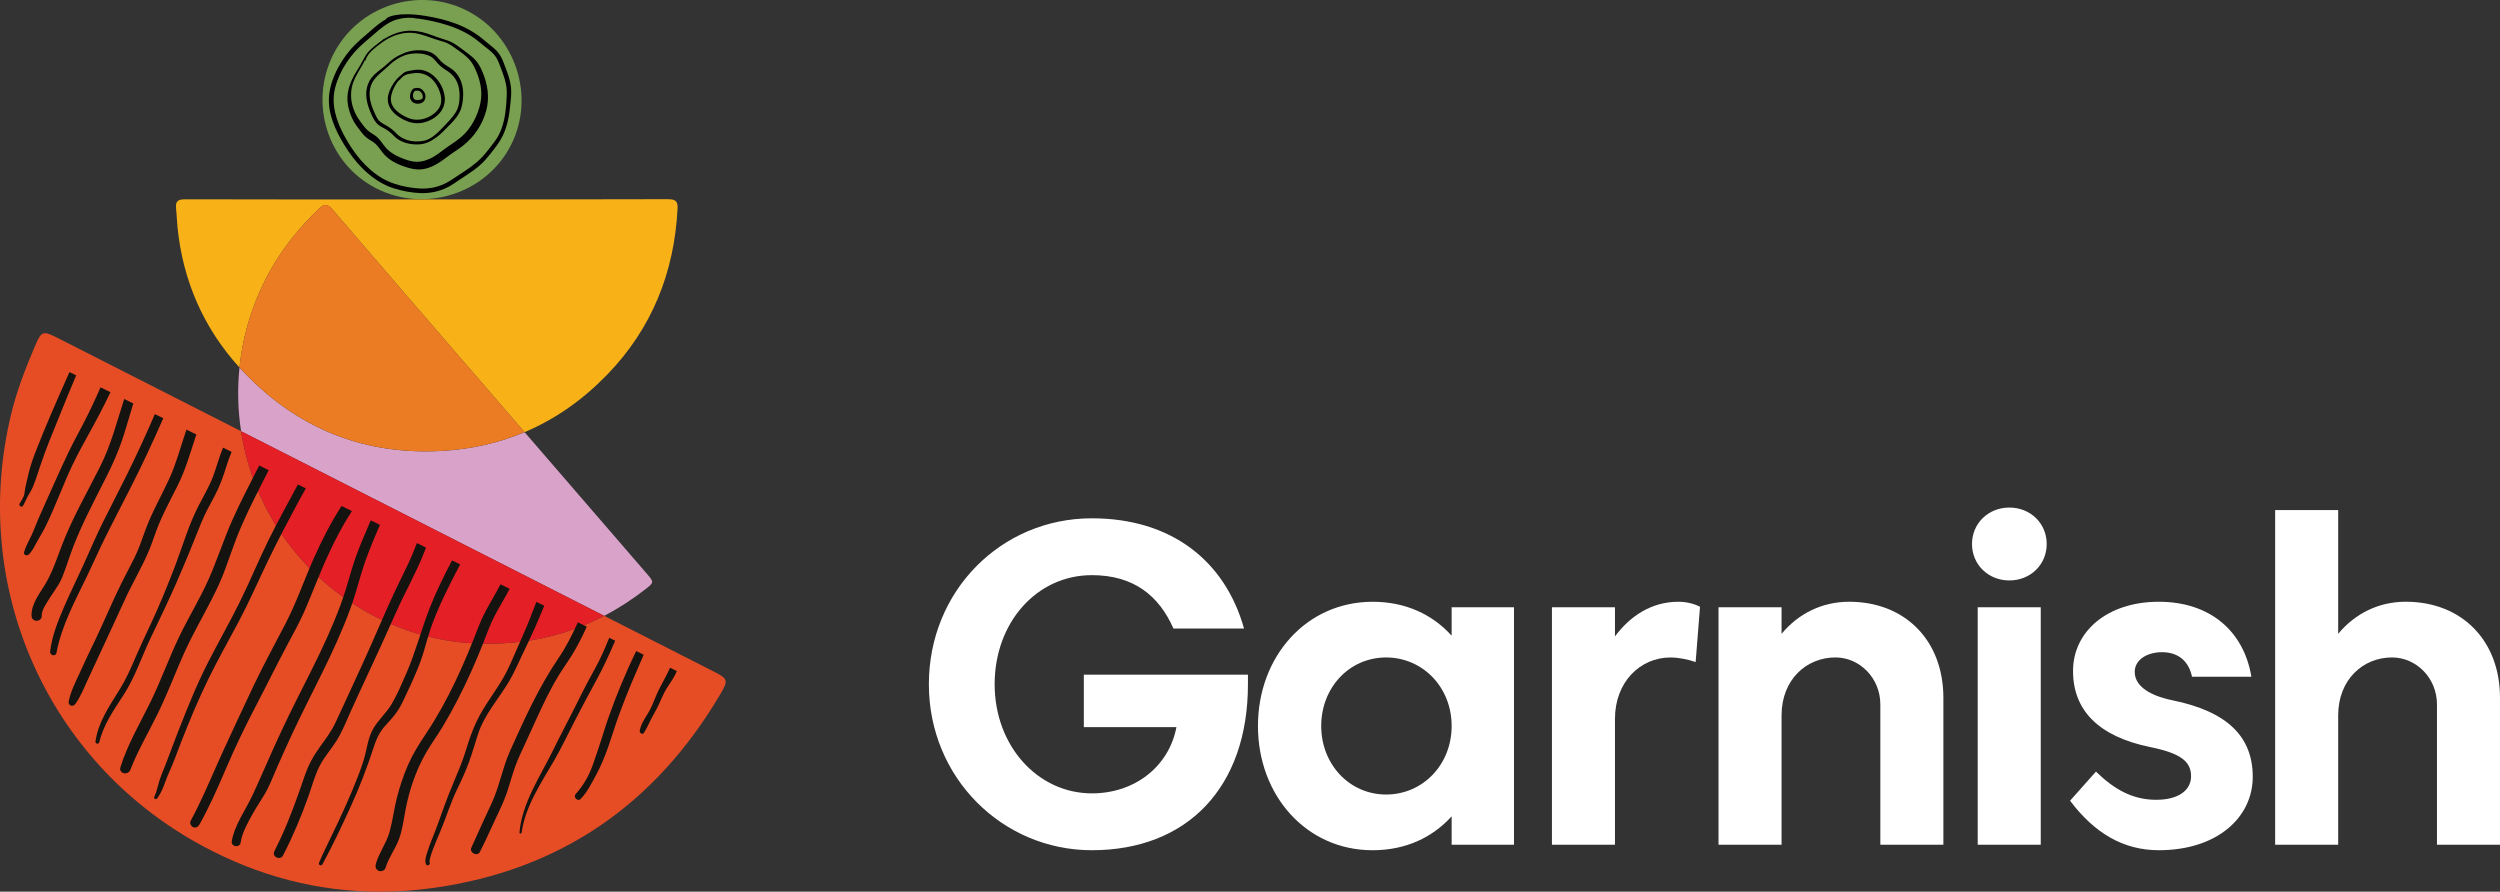
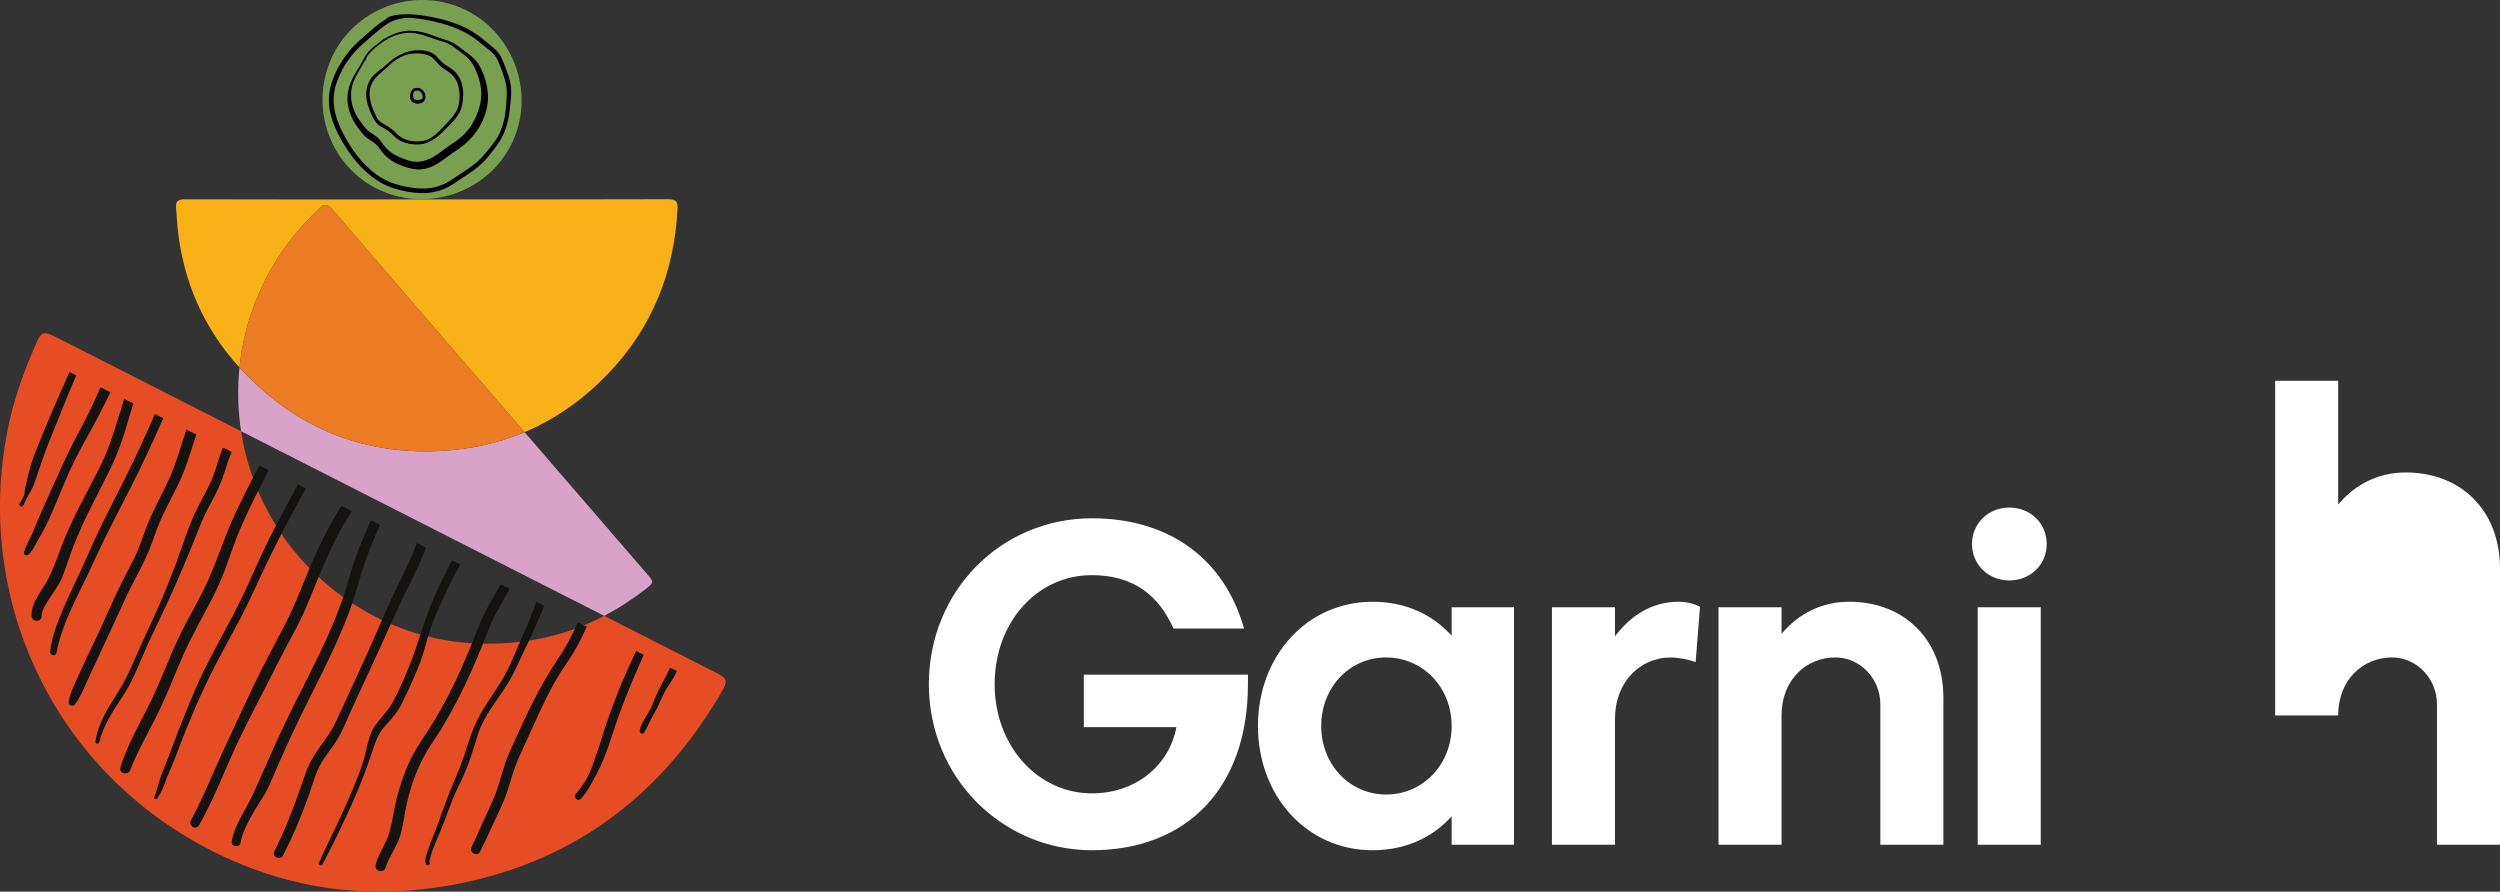
<svg xmlns="http://www.w3.org/2000/svg" id="Layer_1" viewBox="0 0 1413.93 504.31">
  <rect x="0" y="0" width="1413.93" height="504.31" fill="#333333" stroke="none" />
  <defs>
    <style>.cls-1{fill:#fff;}.cls-2{fill:#d8a2c9;}.cls-3{fill:#14130f;}.cls-4{fill:#e41f26;}.cls-5{fill:#79a051;}.cls-6{fill:#e74d25;}.cls-7{fill:#ec7c23;}.cls-8{fill:#f8b218;}</style>
  </defs>
  <path class="cls-1" d="M705.8,381.56v5.44c0,58.47-34.48,93.86-88.28,93.86-50.56,0-92.18-40.97-92.18-93.86s40.97-93.86,92.18-93.86c44.85,0,75.32,23.98,86.07,62.35h-39.92c-8.16-18.54-22.43-30.2-46.15-30.2-31.11,0-54.98,26.7-54.98,61.71s24.51,61.71,54.98,61.71c24.5,0,43.68-15.43,47.83-37.46h-52.37v-29.69h92.82Z" />
  <path class="cls-1" d="M783.93,449.36c20.74,0,37.08-16.85,37.08-38.76s-16.34-38.76-37.08-38.76-36.69,16.98-36.69,38.76,16.08,38.76,36.69,38.76m-7.65-109.02c18.8,0,33.97,7.26,44.73,19.19v-16.08h35.26v134.3h-35.26v-16.07c-10.76,11.93-25.93,19.19-44.73,19.19-37.47,0-64.81-30.98-64.81-70.26s27.34-70.26,64.81-70.26" />
  <path class="cls-1" d="M913.38,406.58v71.17h-35.65v-134.3h35.65v16.46c8.55-11.41,20.49-19.57,35.91-19.57,4.54,0,9.08,1.16,12.19,2.85l-2.47,31.25c-4.54-1.56-9.72-2.59-14.26-2.59-17.11,0-31.37,13.87-31.37,34.74" />
  <path class="cls-1" d="M1099.12,394.65v83.09h-35.65v-79.34c0-14.91-11.67-26.57-25.4-26.57-16.46,0-30.47,12.57-30.47,32.8v73.11h-35.65v-134.3h35.65v15.04c9.47-11.41,22.82-18.15,38.24-18.15,31.5,0,53.28,21.78,53.28,54.32" />
  <path class="cls-1" d="M1118.54,343.45h35.65v134.3h-35.65v-134.3Zm17.89-56.39c11.93,0,21.13,8.95,21.13,20.61s-9.2,20.61-21.13,20.61-21.12-8.95-21.12-20.61,9.2-20.61,21.12-20.61" />
-   <path class="cls-1" d="M1185.41,436.39c10.51,10.24,20.88,15.95,34.09,15.95,12.32,0,19.71-5.18,19.71-13.35s-5.7-12.96-23.07-16.46c-29.17-5.96-43.69-20.74-43.69-43.04s19.33-39.15,48.49-39.15,48.1,16.72,52.38,42.39h-33.58c-1.82-8.69-7.65-13.87-16.98-13.87-8.43,0-15.42,4.28-15.42,11.15s6.34,12.96,21.39,16.07c31.11,6.35,45.36,20.61,45.36,43.3s-19.83,41.48-53.15,41.48c-20.1,0-36.42-9.72-50.17-28l14.65-16.46Z" />
-   <path class="cls-1" d="M1413.93,394.65v83.09h-35.65v-79.34c0-14.91-11.67-26.57-25.41-26.57-16.46,0-30.46,12.57-30.46,32.8v73.11h-35.65v-189.27h35.65v70c9.47-11.41,22.82-18.15,38.24-18.15,31.5,0,53.28,21.78,53.28,54.32" />
+   <path class="cls-1" d="M1413.93,394.65v83.09h-35.65v-79.34c0-14.91-11.67-26.57-25.41-26.57-16.46,0-30.46,12.57-30.46,32.8h-35.65v-189.27h35.65v70c9.47-11.41,22.82-18.15,38.24-18.15,31.5,0,53.28,21.78,53.28,54.32" />
  <path class="cls-6" d="M25.5,188.45c-2.43,0-3.6,2.32-6,7.96-5.26,12.37-10.09,24.9-13.25,38.05-23.35,97.09,20.1,196.14,107.74,243.69,31.9,17.31,65.65,26.17,100.9,26.17,9.99,0,20.11-.71,30.34-2.15,71.57-10.04,125.17-47.15,161.88-109.08,5.08-8.57,4.75-9.11-4.01-13.58-20.45-10.4-40.91-20.8-61.37-31.21-14.88,7.78-30.9,12.84-48.2,14.77-5.96,.67-11.84,1-17.65,1-27.5,0-53.29-7.55-77.09-23.19-34.91-22.94-56.53-58.62-62.44-97-34.37-17.48-68.74-34.95-103.12-52.42-3.74-1.9-6.04-3.02-7.73-3.02" />
  <path class="cls-8" d="M378.06,112.66h-.08c-27.5,.1-54.99,.13-82.49,.13-18.04,0-36.08,0-54.12,0-3.89,0-7.78,0-11.67,0h-4.67c-18.84,0-37.67,.02-56.51,.02-21.25,0-42.51-.02-63.76-.09h-.08c-3.89,0-5.56,1.04-5.11,5.07,.4,3.6,.46,7.24,.83,10.84,3.1,30.41,14.81,56.98,35.04,79.25,1.94-18.83,7.69-37.57,17.53-55.11,7.3-13.02,16.67-24.44,27.46-34.75,1.43-1.37,2.59-2.08,3.73-2.08,1.21,0,2.39,.81,3.85,2.51,29.64,34.56,59.45,68.99,89.21,103.45,6.48,7.51,12.97,15.01,19.45,22.52,17.33-7.32,32.97-18.28,46.9-32.7,25.09-25.97,37.77-57.56,39.63-93.58,.21-4.04-.82-5.46-5.15-5.46" />
  <path class="cls-2" d="M135.44,207.86c-1.24,12.07-.92,24.18,.91,36.03,27.27,13.87,54.54,27.73,81.81,41.6,41.19,20.94,82.37,41.88,123.56,62.82,8.23-4.3,16.11-9.44,23.67-15.34,4.37-3.42,4.49-3.81,.83-8.05-23.18-26.84-46.36-53.68-69.54-80.52-14.55,6.14-30.28,9.72-47.21,10.64-2.96,.16-5.9,.24-8.8,.24-39.38,0-73.2-14.63-101.25-43.21-1.36-1.38-2.68-2.78-3.97-4.2" />
-   <path class="cls-4" d="M136.35,243.89c5.91,38.39,27.53,74.06,62.44,97,23.8,15.64,49.59,23.19,77.09,23.19,5.81,0,11.69-.34,17.64-1,17.3-1.94,33.31-6.99,48.2-14.77-41.19-20.94-82.37-41.88-123.56-62.82-27.27-13.87-54.54-27.73-81.81-41.6" />
  <path class="cls-7" d="M184.16,115.92c-1.14,0-2.3,.72-3.73,2.08-10.79,10.3-20.16,21.73-27.46,34.75-9.84,17.54-15.59,36.28-17.53,55.11,1.29,1.42,2.61,2.82,3.97,4.2,28.05,28.57,61.87,43.21,101.25,43.21,2.9,0,5.84-.08,8.8-.24,16.92-.91,32.66-4.49,47.21-10.64-6.48-7.51-12.97-15.01-19.45-22.52-29.76-34.46-59.57-68.88-89.21-103.45-1.46-1.7-2.64-2.51-3.85-2.51" />
  <path class="cls-3" d="M40.91,263.16c2.77-5.8,5.81-11.42,8.93-17.04,4.42-7.95,8.73-16.04,12.64-24.3l-5.63-2.77c-2.89,6.66-5.97,13.25-9.3,19.72-2.98,5.8-6.16,11.49-8.98,17.38-2.75,5.76-5.38,11.6-8.01,17.41-2.94,6.5-5.82,13.03-8.71,19.55-1.4,3.17-2.53,6.44-3.99,9.58-1.49,3.2-3.38,6.29-4.25,9.71-.42,1.66,1.77,2.12,2.71,1.17,2.09-2.12,3.38-4.89,4.8-7.49,1.48-2.72,3.17-5.36,4.54-8.12,2.83-5.73,5.3-11.61,7.75-17.51,2.42-5.8,4.78-11.63,7.5-17.3" />
  <path class="cls-3" d="M30.77,334.25c1.6-2.4,3.2-4.79,4.29-7.47,1.62-3.96,2.96-8.03,4.35-12.08,5.37-15.56,13.22-30.11,20.62-44.76,3.63-7.19,6.87-14.42,9.39-22.08,2.14-6.51,3.94-13.13,5.98-19.67l-5.16-2.54c-4.13,12.89-7.45,25.95-13.57,38.15-7.49,14.93-15.99,29.59-21.9,45.25-2.81,7.45-5.29,14.97-9.46,21.8-3.13,5.13-7.85,11.21-7.46,17.57,.23,3.69,5.81,3.5,5.74-.2-.05-2.29,1.22-4.51,2.32-6.44,1.48-2.6,3.2-5.05,4.86-7.53" />
  <path class="cls-3" d="M49.12,326.06c3.73-7.76,7.17-15.64,11.02-23.34,4.34-8.68,8.82-17.29,13.23-25.94,6.76-13.22,13.02-26.66,18.98-40.24l-4.76-2.34c-5.06,11.76-10.43,23.41-16.11,34.86-4.31,8.68-8.79,17.28-13.1,25.95-4.05,8.15-7.6,16.49-11.34,24.78-3.66,8.09-7.65,16.04-11.14,24.21-3.33,7.81-6.52,15.92-7.54,24.41-.28,2.29,3.13,3.18,3.57,.82,2.86-15.29,10.5-29.29,17.18-43.17" />
  <path class="cls-3" d="M56.92,368.77c4.47-9.77,9.11-19.47,13.53-29.27,4.38-9.72,10.01-18.86,14.06-28.72,1.99-4.85,3.47-9.89,5.52-14.73,2.02-4.78,4.3-9.43,6.68-14.04,2.46-4.74,4.92-9.44,6.9-14.41,1.96-4.92,3.6-9.97,5.22-15.01,.73-2.29,1.45-4.58,2.22-6.85l-5.6-2.76c-3.19,9.25-5.59,18.75-9.67,27.68-4.51,9.86-9.95,19.16-13.66,29.4-1.85,5.11-3.53,10.17-5.92,15.07-2.32,4.74-4.87,9.37-7.22,14.1-5.47,11-10.15,22.4-15.48,33.48-2.69,5.58-5.41,11.15-7.93,16.82-2.47,5.55-5.56,11.18-6.72,17.17-.45,2.33,2.36,3.35,3.7,1.51,3.17-4.35,5.07-9.51,7.38-14.36,2.37-5.01,4.68-10.03,6.99-15.07" />
  <path class="cls-3" d="M100,329.06c4.81-11.02,9.36-22.14,13.79-33.32,2.14-5.41,5.09-10.43,7.77-15.58,2.76-5.28,4.69-10.59,6.43-16.27,.87-2.83,1.88-5.6,3.01-8.32l-4.84-2.39c-2.26,5.28-3.59,10.82-5.62,16.18-2.22,5.89-5.46,11.3-8.33,16.87-5.44,10.55-8.78,22.2-12.97,33.28-4.35,11.49-9.02,22.85-14.24,33.98-2.8,5.96-5.61,11.88-8.2,17.94-2.68,6.29-5.43,12.56-9.04,18.38-5.63,9.08-12.41,18.86-13.77,29.71-.16,1.24,1.88,1.49,2.16,.29,2.33-9.96,8.32-18.41,13.79-26.85,6.43-9.92,10.06-21.22,15.12-31.83,5.08-10.65,10.23-21.25,14.95-32.07" />
  <path class="cls-3" d="M89.12,403.77c5.31-10.77,9.54-21.98,14.37-32.96,4.86-11.04,10.92-21.42,16.4-32.15,2.81-5.49,5.41-11.12,7.53-16.91,2.02-5.53,3.91-11.11,6.02-16.61,4.35-11.35,9.85-22.17,15.36-32.99,1.06-2.08,2.13-4.16,3.18-6.24l-5.36-2.64c-5.23,10.36-10.71,20.6-15.38,31.23-4.79,10.88-8.43,22.23-13.25,33.11-4.93,11.11-11.35,21.47-16.61,32.42-5.91,12.31-10.46,25.23-16.51,37.48-5.92,12-12.75,23.56-16.76,36.39-1.13,3.64,4.29,4.9,5.61,1.5,4.24-10.94,10.23-21.11,15.41-31.62" />
  <path class="cls-3" d="M102.54,419.46c4.62-11.83,9.53-23.51,15.07-34.94,5.45-11.24,11.63-22.11,17.49-33.14,6-11.3,11.05-22.99,16.6-34.51,5.46-11.32,11.36-22.45,17.3-33.52,1.29-2.39,2.62-4.76,3.97-7.12l-4.51-2.22c-5.66,10.75-11.64,21.32-16.98,32.23-5.53,11.3-10.28,22.95-15.87,34.21-5.68,11.46-12.01,22.58-17.84,33.97-6.4,12.48-11.58,25.49-16.73,38.53-2.59,6.55-4.95,13.19-7.52,19.75-1.19,3.05-2.51,6-3.46,9.13-.9,2.98-1.47,6.06-2.83,8.88-.46,.95,.95,1.72,1.57,.91,3.38-4.34,4.54-9.83,6.81-14.75,2.62-5.67,4.65-11.59,6.92-17.41" />
  <path class="cls-3" d="M18.83,274.82c1.58-3.95,2.82-8,4.17-12.03,2.99-8.93,6.63-17.68,10.17-26.4,3.27-8.06,6.5-16.11,9.92-24.1l-3.8-1.87c-6.78,15.26-13.55,30.53-19.57,46.12-1.77,4.6-3.17,9.14-4.19,13.97-.48,2.28-1.17,4.58-1.47,6.89-.18,1.38-.32,2.66-.95,3.92-.6,1.17-1.27,2.3-1.98,3.41-.82,1.25,1.19,2.56,1.94,1.27,1.01-1.73,1.67-3.63,2.67-5.35,1.14-1.96,2.24-3.69,3.08-5.82" />
  <path class="cls-3" d="M144.54,399.63c6.13-11.72,11.93-23.61,18.15-35.28,3.14-5.88,6.37-11.67,9.09-17.76,2.73-6.12,5.18-12.36,7.71-18.56,4.88-11.93,10.24-23.74,16.91-34.79,.85-1.41,1.74-2.8,2.64-4.18l-5.87-2.89c-6.09,9.43-11.16,19.39-15.73,29.67-5.37,12.08-9.66,24.67-15.75,36.43-6.12,11.84-12.52,23.48-18.25,35.53-5.67,11.95-11.23,23.95-16.78,35.96-5.13,11.11-9.76,22.45-15.18,33.43-1.18,2.39-2.4,4.76-3.66,7.11-.7,1.29,.21,2.98,1.45,3.51,1.46,.63,2.8-.19,3.51-1.45,5.63-9.98,10.28-20.56,14.78-31.08,5.19-12.14,10.85-23.96,16.97-35.65" />
  <path class="cls-3" d="M149.04,450.22c3.18-5,5.22-10.7,7.6-16.1,2.67-6.05,5.37-12.09,8.16-18.09,11.09-23.94,24.32-46.96,33.36-71.82,2.24-6.16,4.02-12.42,5.84-18.72,1.73-5.96,3.89-11.79,6.21-17.55,1.5-3.72,3.09-7.4,4.69-11.08l-5.21-2.56c-.32,.75-.64,1.49-.96,2.24-2.65,6.09-5.24,12.22-7.5,18.47-2.15,5.97-3.68,12.1-5.58,18.14-7.93,25.21-20.99,48.3-32.51,71.95-5.85,12.01-11.23,24.23-16.6,36.46-2.11,4.8-4.21,9.49-6.75,14.08-2.48,4.48-5.08,8.98-6.93,13.77-.79,2.06-1.43,4.19-1.77,6.37-.5,3.23,4.54,3.93,5.02,.7,.68-4.57,2.86-8.85,4.99-12.9,2.42-4.58,5.18-8.99,7.95-13.35" />
  <path class="cls-3" d="M180.94,432.89c2.61-4.98,6.44-9.23,9.42-14,3.33-5.32,5.61-11.23,8.17-16.94,2.69-5.99,5.48-11.93,8.24-17.88,5.8-12.48,11.58-24.98,17.15-37.56,5.15-11.64,11.59-22.76,16.19-34.62,.28-.73,.56-1.46,.83-2.19l-5.17-2.55c-1.45,3.82-2.97,7.59-4.71,11.31-2.73,5.85-5.69,11.6-8.42,17.45-5.57,11.99-10.63,24.23-16.1,36.27-5.5,12.11-11.07,24.18-16.67,36.23-2.43,5.22-5.73,9.61-9.1,14.23-3.71,5.1-6.45,10.3-8.49,16.27-4.05,11.86-8.21,23.56-13.45,34.96-1.18,2.56-2.4,5.1-3.67,7.62-1.57,3.13,3.33,5.39,4.93,2.28,5.53-10.72,10.23-21.87,14.28-33.23,2.1-5.9,3.65-12.1,6.57-17.67" />
  <path class="cls-3" d="M211.29,422.8c.96-2.93,2.08-5.83,3.68-8.48,1.53-2.54,3.61-4.58,5.55-6.79,1.97-2.23,3.88-4.55,5.39-7.13,1.56-2.65,2.8-5.51,4.13-8.28,2.77-5.79,5.38-11.65,7.65-17.66,2.29-6.08,3.63-12.41,5.73-18.54,4.34-12.67,10.62-24.88,16.84-36.71l-4.6-2.26c-4.61,8.84-9.06,17.74-12.68,27.06-4.73,12.16-7.96,24.84-13.17,36.81-2.53,5.81-5.07,11.85-8.28,17.32-2.99,5.1-7.66,8.99-10.56,14.19-2.98,5.36-3.49,11.62-5.24,17.41-1.8,5.94-4.17,11.75-6.56,17.47-4.71,11.28-10.06,22.27-15.36,33.28-1.19,2.47-2.33,4.95-3.39,7.48-.54,1.29,1.33,2.01,1.97,.82,5.63-10.43,10.74-21.22,15.68-31.99,5.08-11.08,9.44-22.4,13.23-33.99" />
  <path class="cls-3" d="M225.53,474.93c2.11-5.55,2.78-11.52,3.9-17.31,2.2-11.39,6.08-22.67,12-32.67,2.86-4.83,6.19-9.38,9.08-14.21,2.96-4.93,5.73-9.98,8.37-15.09,5.26-10.15,9.91-20.61,14.12-31.23,2.17-5.47,4.08-11.01,6.81-16.23,2.68-5.14,5.75-10.06,8.44-15.19l-5.15-2.53c-4.12,7.89-9.14,15.33-12.34,23.68-8.13,21.19-17.39,42.3-30.1,61.18-3.75,5.58-7.21,11.17-9.91,17.34-2.6,5.95-4.63,12.14-6.25,18.42-1.65,6.42-2.41,13.02-4.17,19.41-1.77,6.41-6,11.74-7.78,18.13-.43,1.55,0,3.19,1.6,3.87,1.35,.58,3.42-.07,3.87-1.6,1.69-5.69,5.4-10.45,7.5-15.97" />
  <path class="cls-3" d="M243.35,484.92c.4-1.5,.92-2.97,1.46-4.43,1.22-3.27,2.6-6.47,3.97-9.68,3.51-8.21,6-16.81,9.95-24.84,2.42-4.93,4.74-10.05,6.61-15.21,1.86-5.13,3.34-10.4,5.02-15.59,3.57-10.98,11.52-19.75,17.39-29.52,2.96-4.93,5.19-10.21,7.66-15.39,2.49-5.22,5.03-10.42,7.36-15.72,1.74-3.96,3.36-7.95,5.06-11.93l-4.45-2.19c-.79,1.91-1.56,3.83-2.27,5.78-2.06,5.65-4.45,11.17-6.92,16.66-2.35,5.23-4.52,10.57-7,15.73-4.99,10.38-12.8,19.12-17.7,29.55-2.41,5.12-4.19,10.29-5.83,15.69-1.71,5.63-3.88,10.98-6.17,16.39-2.56,6.04-5,12.19-7.21,18.37-1.34,3.75-2.56,7.49-4.04,11.19-1.52,3.79-3.07,7.57-4.32,11.46-.69,2.15-1.97,5.29-1,7.53,.6,1.38,2.64,.36,2.09-1.01-.31-.75,.16-2.09,.35-2.83" />
  <path class="cls-3" d="M287.13,446.93c1.45-4.47,2.68-9.01,4.27-13.44,1.57-4.4,3.65-8.58,5.58-12.83,2.01-4.42,4.02-8.84,6.05-13.26,4.03-8.79,8.07-17.47,13.15-25.72,2.51-4.07,5.34-7.93,7.82-12.02,2.63-4.35,4.94-8.88,7.08-13.5,.26-.57,.51-1.14,.77-1.72l-5.03-2.48c-3.14,7.04-6.64,13.91-11.01,20.35-11.1,16.31-19.22,34.39-27.3,52.32-4.36,9.67-6.04,20.3-10.56,29.89-3.89,8.28-7.64,16.61-11.39,24.95-1.25,2.78,3.41,5.16,4.83,2.4,3.71-7.22,6.89-14.69,10.4-22,2.04-4.24,3.89-8.46,5.35-12.94" />
-   <path class="cls-3" d="M313.53,429.9c4.16-7.22,7.67-14.74,11.51-22.13,4-7.69,8.01-15.38,12.2-22.98,4-7.27,7.42-14.81,10.7-22.42l-3.38-1.66c-2.44,6.11-5.07,12.14-8.3,17.89-4.23,7.54-8.09,15.3-11.95,23.03-3.85,7.71-7.92,15.3-11.7,23.03-7.24,14.8-17.25,29.28-18.82,46.11-.07,.78,1.1,.97,1.21,.18,2.15-15.14,11.06-28.11,18.54-41.07" />
  <path class="cls-3" d="M350.01,404.58c2.3-6.31,4.75-12.57,7.36-18.76,2.19-5.19,4.41-10.37,6.68-15.52l-4.23-2.09c-1.56,3.22-3.08,6.45-4.53,9.71-5.43,12.17-10.28,24.55-14.23,37.29-1.82,5.89-3.79,11.7-5.84,17.51-2.13,6.05-5.27,11.49-9.56,16.28-1.69,1.89,1.06,4.65,2.83,2.78,3.78-3.97,6.12-8.86,8.71-13.61,2.75-5.06,4.89-10.36,6.81-15.78,2.09-5.91,3.85-11.92,6-17.81" />
  <path class="cls-3" d="M381.91,381.51c.32-.65,.61-1.31,.88-1.98l-3.82-1.88c-2.46,5.65-5.9,10.84-8.19,16.55-1.31,3.27-2.57,6.45-4.44,9.45-1.77,2.84-4.05,6.33-4.53,9.69-.16,1.17,1.49,2.39,2.32,1.18,1.69-2.48,2.88-5.43,4.27-8.1,1.42-2.72,3.03-5.41,4.31-8.19,1.38-3,2.56-5.99,4.29-8.82,1.61-2.64,3.52-5.13,4.9-7.9" />
  <path class="cls-5" d="M264.15,6.05c27.46,13.96,38.77,48.39,24.91,75.86-13.91,27.58-48.62,38.76-76.33,24.59-27.45-14.04-38.28-48.21-24.09-75.99C202.66,3.12,236.68-7.91,264.15,6.05" />
  <path d="M238.17,56.22c-1.24,.43-3.19,.75-4.04-.32-.61-.77-.71-2.04-.37-3.08,.17-.53,.44-1.07,.84-1.39l.13-.09,.1,.02c.8,.05,1.46-.27,2.25,.08,.61,.27,1.11,.77,1.47,1.33,.61,.97,1.06,2.96-.37,3.46m2.06-3.56c-.48-1.09-1.34-2.04-2.42-2.56-.66-.32-1.53-.5-2.3-.35l-1.38,.18c-.69,.34-1.18,.98-1.52,1.64-.77,1.5-1.05,3.58-.18,5.1,1.18,2.06,4.1,2.47,6.13,1.48,2.05-1,2.53-3.57,1.67-5.49" />
-   <path d="M248.26,61.16c-1.83,2.88-4.9,4.9-8.13,5.89-3.09,.94-6.22,.9-9.21-.32-4.68-1.9-10.49-5.83-9.8-11.62,.34-2.87,1.68-5.83,3.3-8.19l.99-1.31,.69-.46,.76-.9c.49-.48,.97-.95,1.53-1.34l.82-.46c1.48-.66,3.18-.85,4.78-1.05,3.48-.44,6.81,.38,9.54,2.64,2.49,2.06,4.24,5.04,5.25,8.07,.99,2.96,1.23,6.31-.5,9.05m3.26-6.2c-.39-3.79-2.04-7.42-4.52-10.31-2.43-2.83-5.84-4.96-9.64-5.21-1.95-.13-3.85,.22-5.76,.59-.92,.18-1.89,.37-2.73,.81-.76,.39-1.4,.95-1.96,1.58-.95,.66-1.81,1.49-2.57,2.36l-.19,.22c-1.93,2.28-3.53,5.08-4.38,7.95-.89,3.02-.53,6.02,1.19,8.67,1.71,2.64,4.4,4.58,7.17,5.99,3.1,1.58,6.29,2.43,9.78,1.98,3.78-.49,7.47-2.31,10.14-5.02,2.58-2.61,3.85-5.96,3.47-9.62" />
  <path d="M253.67,68.66c-1.81,2.01-3.71,3.95-5.64,5.84-1.84,1.81-3.87,3.46-6.26,4.48-1.14,.49-2.41,.7-3.63,.86-1.42,.18-2.85,.2-4.27,.07-2.74-.24-5.44-1.17-7.7-2.74-1.22-.84-2.16-1.91-3.23-2.93-1.06-1.01-2.22-1.9-3.47-2.67-2.06-1.29-4.31-2.09-5.76-4.14-.66-.94-1.14-2.02-1.62-3.06-.55-1.21-1.09-2.43-1.54-3.67-.81-2.22-1.43-4.53-1.51-6.91-.09-2.52,.39-5.16,1.65-7.37,1.39-2.44,3.6-4.35,5.7-6.17,1.04-.9,2.1-1.78,3.1-2.72,.97-.9,1.91-1.82,2.96-2.64,1.47-1.14,3.09-2.14,4.79-2.93l.23-.06c2.1-1.08,4.41-1.5,6.75-1.66,2.49-.16,5.01,.09,7.39,.87,1.1,.35,2.16,.86,3.05,1.6,1.02,.86,1.83,1.93,2.71,2.93,.96,1.09,2.01,2.04,3.2,2.88,1.08,.76,2.22,1.44,3.29,2.23,2.15,1.58,3.82,3.59,4.81,6.09,.87,2.19,1.23,4.55,1.26,6.9,.03,2.59-.19,5.31-1.16,7.73-1.11,2.77-3.1,5-5.07,7.18m6.7-6.17c.62-1.46,.93-2.97,1.18-4.52,.84-5.2,.51-10.7-2.49-15.19-.87-1.3-1.95-2.48-3.18-3.44-1.15-.91-2.45-1.62-3.68-2.42-1.32-.86-2.45-1.8-3.49-2.98-.98-1.12-1.94-2.26-3.14-3.17-2.15-1.61-4.97-2.23-7.61-2.34-2.69-.12-5.34,.2-7.9,1.03-.94,.31-1.84,.66-2.71,1.1-.8,.31-1.57,.67-2.31,1.07-2.5,1.34-4.53,3.13-6.61,5.02-2.19,1.98-4.68,3.59-6.81,5.65-2.1,2.03-3.5,4.47-4.14,7.33-1.19,5.33,.5,10.5,2.68,15.32,1.01,2.23,2.11,4.41,4.12,5.9,1.17,.87,2.52,1.44,3.76,2.18,1.35,.8,2.6,1.77,3.73,2.87,1.12,1.1,2.14,2.2,3.48,3.05,1.21,.77,2.54,1.36,3.9,1.79,2.81,.89,5.88,1.15,8.81,.86,2.63-.26,5.25-1.48,7.44-2.92,2.26-1.49,4.27-3.28,6.14-5.23,2.19-2.29,4.58-4.43,6.49-6.97,.92-1.24,1.73-2.57,2.34-3.99" />
  <path d="M262.95,75.49c-2.76,2.88-6,4.98-9.28,7.2-3.43,2.33-6.56,5.17-10.32,6.96-3.21,1.53-6.63,2.26-10.16,1.61-2.15-.4-4.29-1.16-6.31-1.99-1.89-.77-3.73-1.7-5.42-2.86-1.78-1.22-3.16-2.64-4.45-4.36-1.15-1.54-2.25-3.14-3.68-4.46-1.65-1.52-3.78-2.38-5.43-3.89-1.61-1.47-2.86-3.33-4.17-5.05-4.77-6.24-6.64-14.66-3.91-22.14,1.36-3.73,3.59-6.91,5.49-10.35,.3-.55,.58-1.12,.86-1.68l.58-.43c1.24-4.02,4.91-6.63,8.08-9.1,2.93-2.29,6.08-4.14,9.64-5.27,3.64-1.16,7.45-1.46,11.2-.75,3.55,.67,6.97,2.07,10.38,3.23,1.9,.65,3.86,1.11,5.75,1.78,2.01,.72,3.76,1.9,5.47,3.15,3.27,2.41,6.88,4.66,9.3,8,1.14,1.57,1.97,3.35,2.73,5.12,.71,1.66,1.34,3.36,1.81,5.11,.87,3.2,1.29,6.56,1.03,9.88-.3,3.87-1.51,7.61-3.11,11.13-1.52,3.36-3.54,6.49-6.1,9.16m12.07-12.89c2.03-7.53,.78-15.23-2.28-22.3-.86-1.99-1.81-3.86-3.18-5.55-1.36-1.68-3.01-3.08-4.71-4.4-1.77-1.36-3.59-2.66-5.39-3.97-1.9-1.38-3.92-2.64-6.15-3.42-2.06-.72-4.16-1.3-6.21-2.05-1.89-.69-3.77-1.4-5.69-2.02-3.81-1.23-7.94-1.81-11.93-1.36-4.19,.48-8.09,2.03-11.69,4.19l-.32,.2-.37,.08-1.15,.92c-.8,.56-1.58,1.16-2.33,1.77-2.6,1.98-5.13,4.01-6.89,6.86-1.18,1.91-2.11,3.96-3.28,5.88-1.08,1.79-2.24,3.54-3.24,5.38-1.9,3.49-3.32,7.24-3.62,11.23-.32,4.26,.7,8.63,2.45,12.5,.89,1.97,2.02,3.84,3.34,5.55,1.46,1.91,2.88,3.98,4.72,5.56,1.68,1.45,3.79,2.28,5.4,3.81,1.51,1.44,2.65,3.2,3.92,4.83,2.95,3.79,7.22,6.11,11.68,7.71,3.65,1.31,7.46,2.28,11.36,1.64,4.14-.68,7.85-2.79,11.2-5.22,1.84-1.33,3.61-2.74,5.49-4,1.85-1.24,3.72-2.42,5.47-3.8,6.5-5.1,11.24-12.02,13.4-20.03" />
  <path d="M277.47,83.06c-1.68,2.2-3.42,4.37-5.36,6.35-3.98,4.08-8.97,7.18-13.72,10.28-2.2,1.44-4.34,2.99-6.72,4.14-2.18,1.06-4.5,1.81-6.87,2.28-4.76,.95-9.62,.51-14.36-.34-5.03-.91-9.9-2.38-14.32-4.99-9.34-5.52-16.09-14.3-21.23-23.7-4.58-8.37-7.79-17.84-5.35-27.39,2.57-10.02,8.89-19.23,16.77-25.84,3.45-2.89,6.75-6,10.35-8.7,1.73-1.3,3.57-2.45,5.56-3.32,2.02-.89,4.29-1.32,6.47-1.63,1.49-.21,3.17-.23,4.77-.06h.1c.71,.09,1.4,.21,2.06,.37l.56-.04c4.32,.59,8.62,1.46,12.83,2.57,6.03,1.58,11.94,3.88,17.24,7.2,2.41,1.52,4.58,3.28,6.76,5.11,2.11,1.77,4.42,3.35,6.29,5.39,1.74,1.9,2.57,4.11,3.49,6.47,.91,2.33,1.8,4.67,2.52,7.06,.69,2.31,1.23,4.69,1.29,7.11,.07,2.82-.13,5.72-.37,8.53-.48,5.59-1.5,11.16-4.03,16.22-1.25,2.51-3.02,4.7-4.71,6.92m7.16-6.93c1.21-2.61,2.04-5.38,2.67-8.18,.64-2.89,1.03-5.82,1.3-8.77,.28-3.01,.69-6.13,.44-9.16-.44-5.31-2.6-10.34-4.5-15.25-.98-2.54-2.27-4.7-4.25-6.6-1.9-1.83-4.07-3.34-6.05-5.07-4.71-4.1-10.07-7.25-15.9-9.51-5.76-2.24-11.83-3.62-17.93-4.61-4.13-.67-8.24-1.05-12.38-.85-.95-.01-1.88,.07-2.78,.22l-.33,.04c-2.11,.25-4.3,.69-6.14,1.8l-.38,.62c-3.17,1.74-5.97,4.15-8.68,6.52-3.83,3.37-7.83,6.52-11.2,10.38-3.77,4.32-6.91,9.21-9.2,14.47-2.11,4.84-3.47,10.04-3.34,15.35,.12,5.01,1.53,9.89,3.48,14.48,1.98,4.67,4.59,9.09,7.4,13.3,3.23,4.84,7.09,9.32,11.54,13.07,4.2,3.55,9.01,6.48,14.27,8.14,4.89,1.55,10.07,2.52,15.21,2.71,5.17,.19,10.38-.9,15.02-3.18,2.54-1.24,4.82-2.93,7.17-4.48,2.58-1.71,5.18-3.39,7.69-5.2,2.38-1.73,4.62-3.65,6.61-5.82,1.99-2.17,3.79-4.52,5.56-6.87,1.81-2.39,3.43-4.83,4.7-7.56" />
</svg>